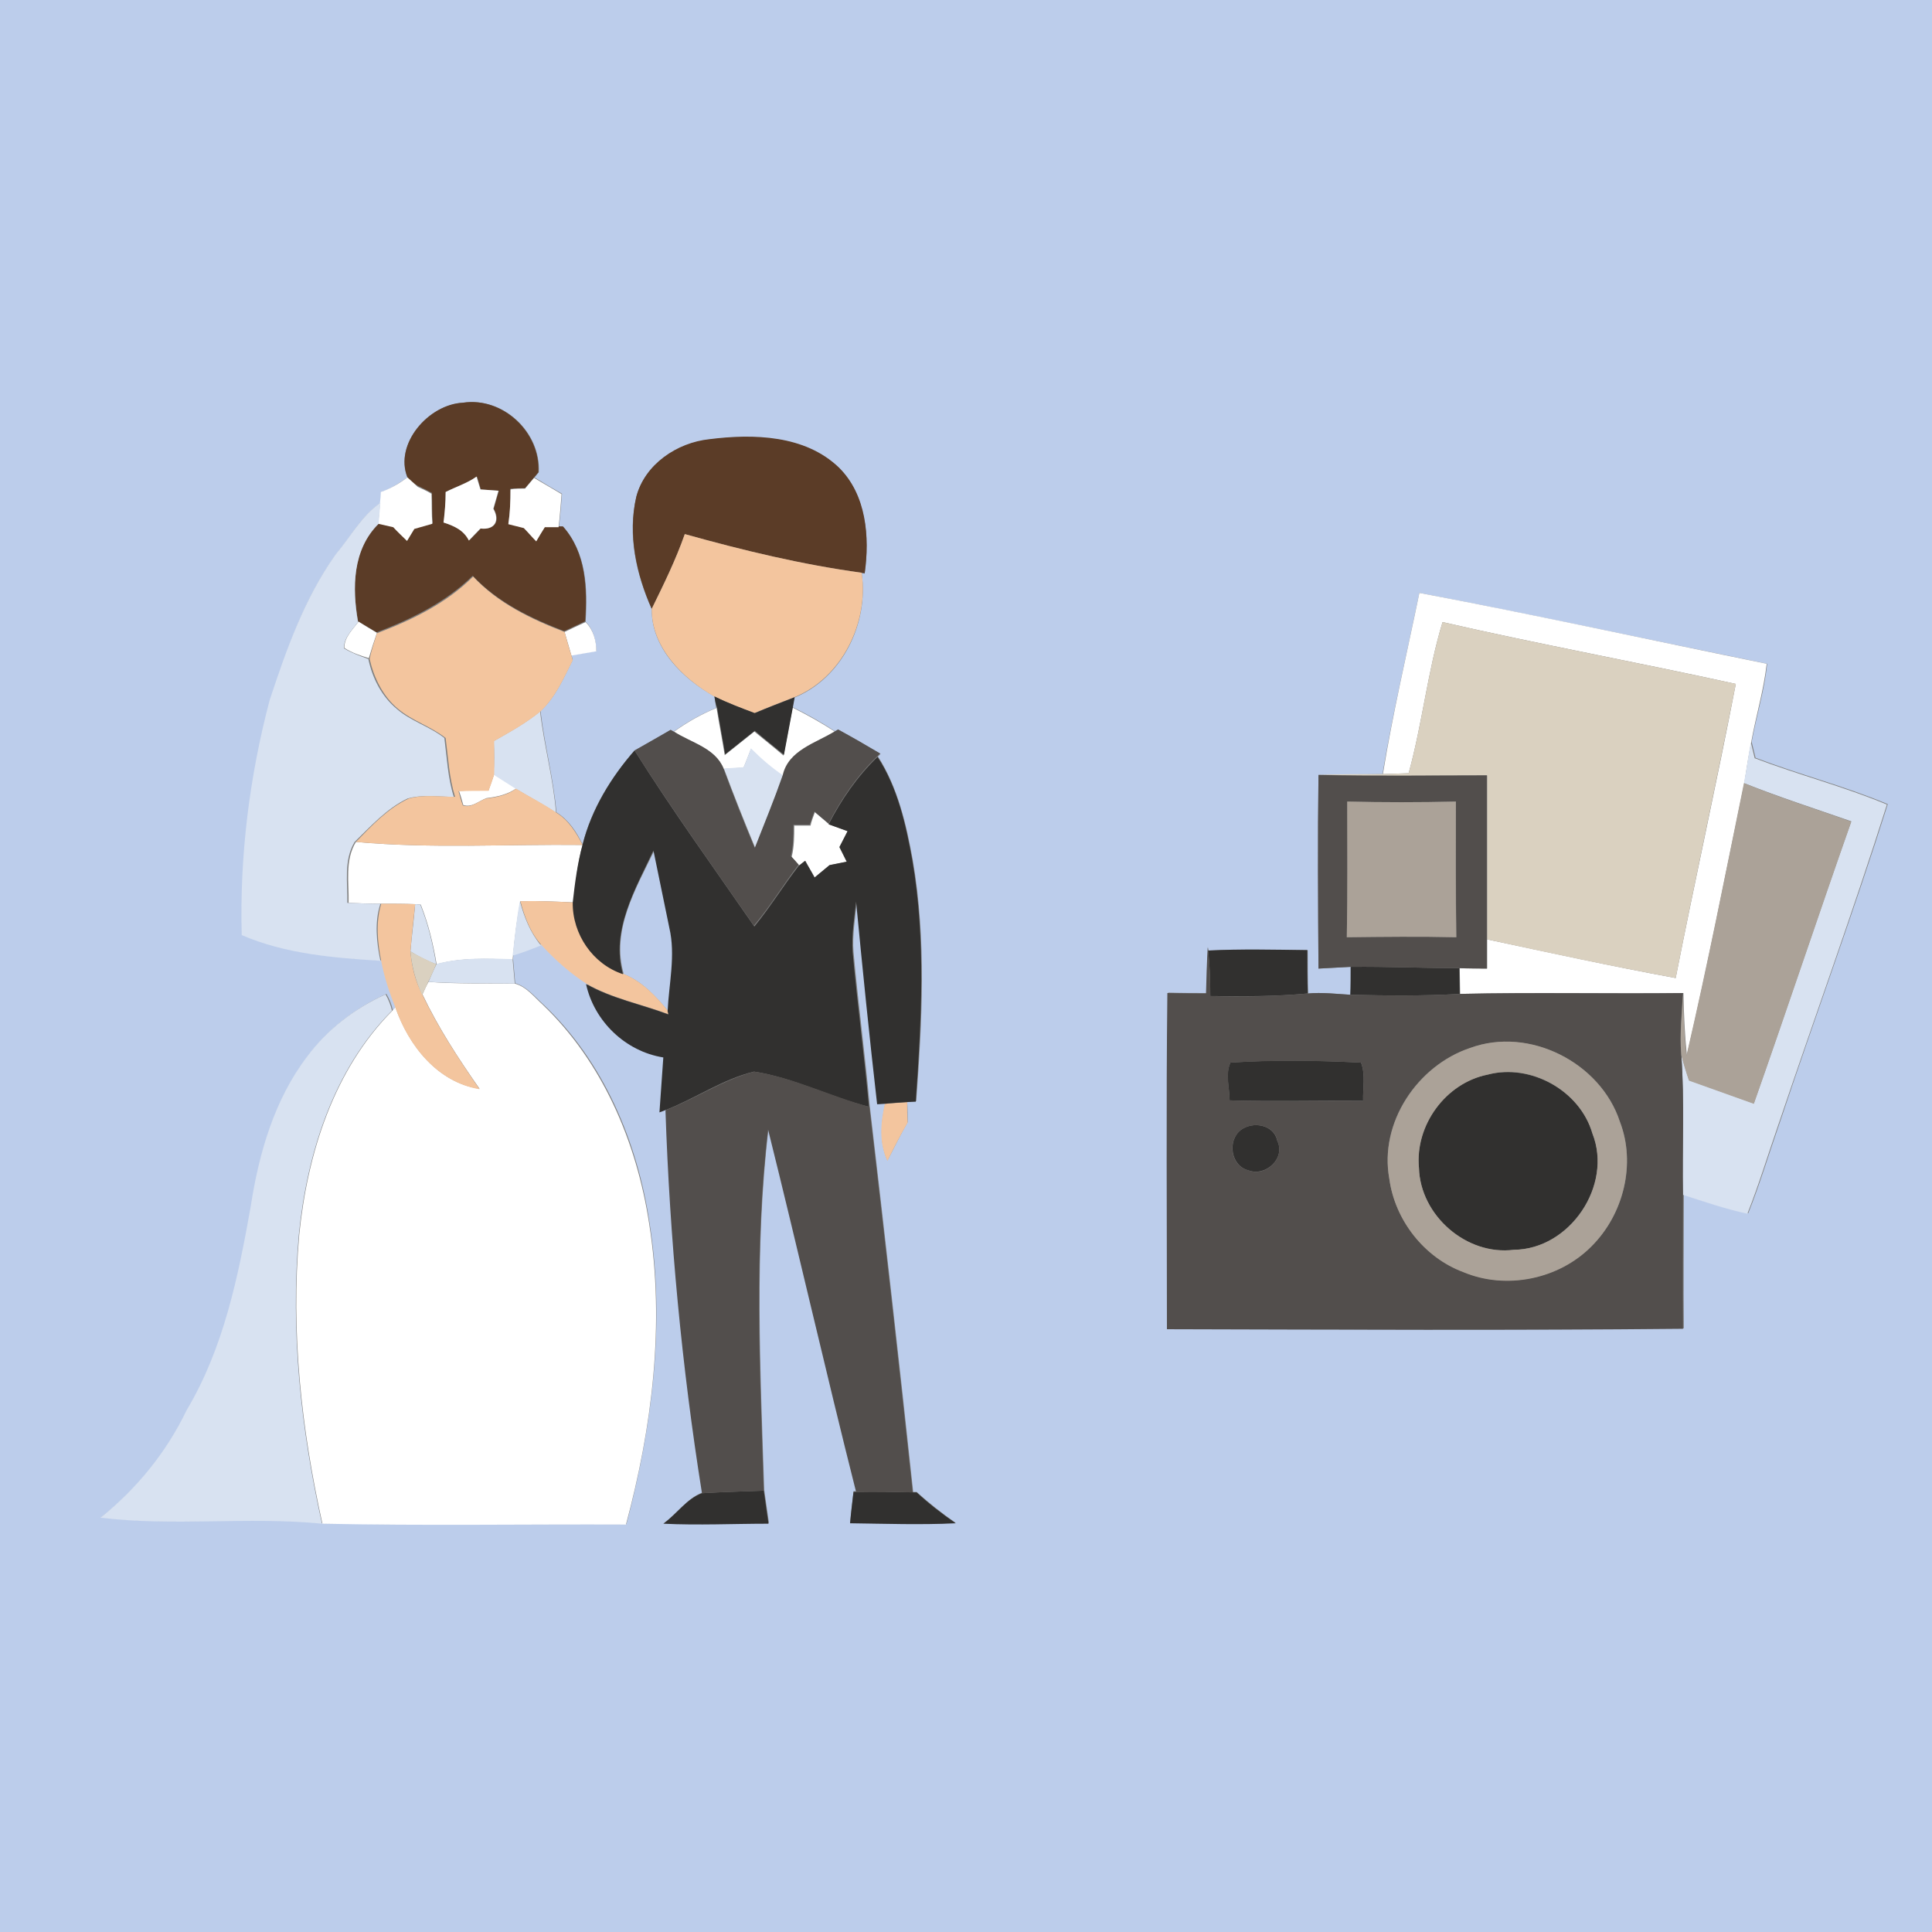
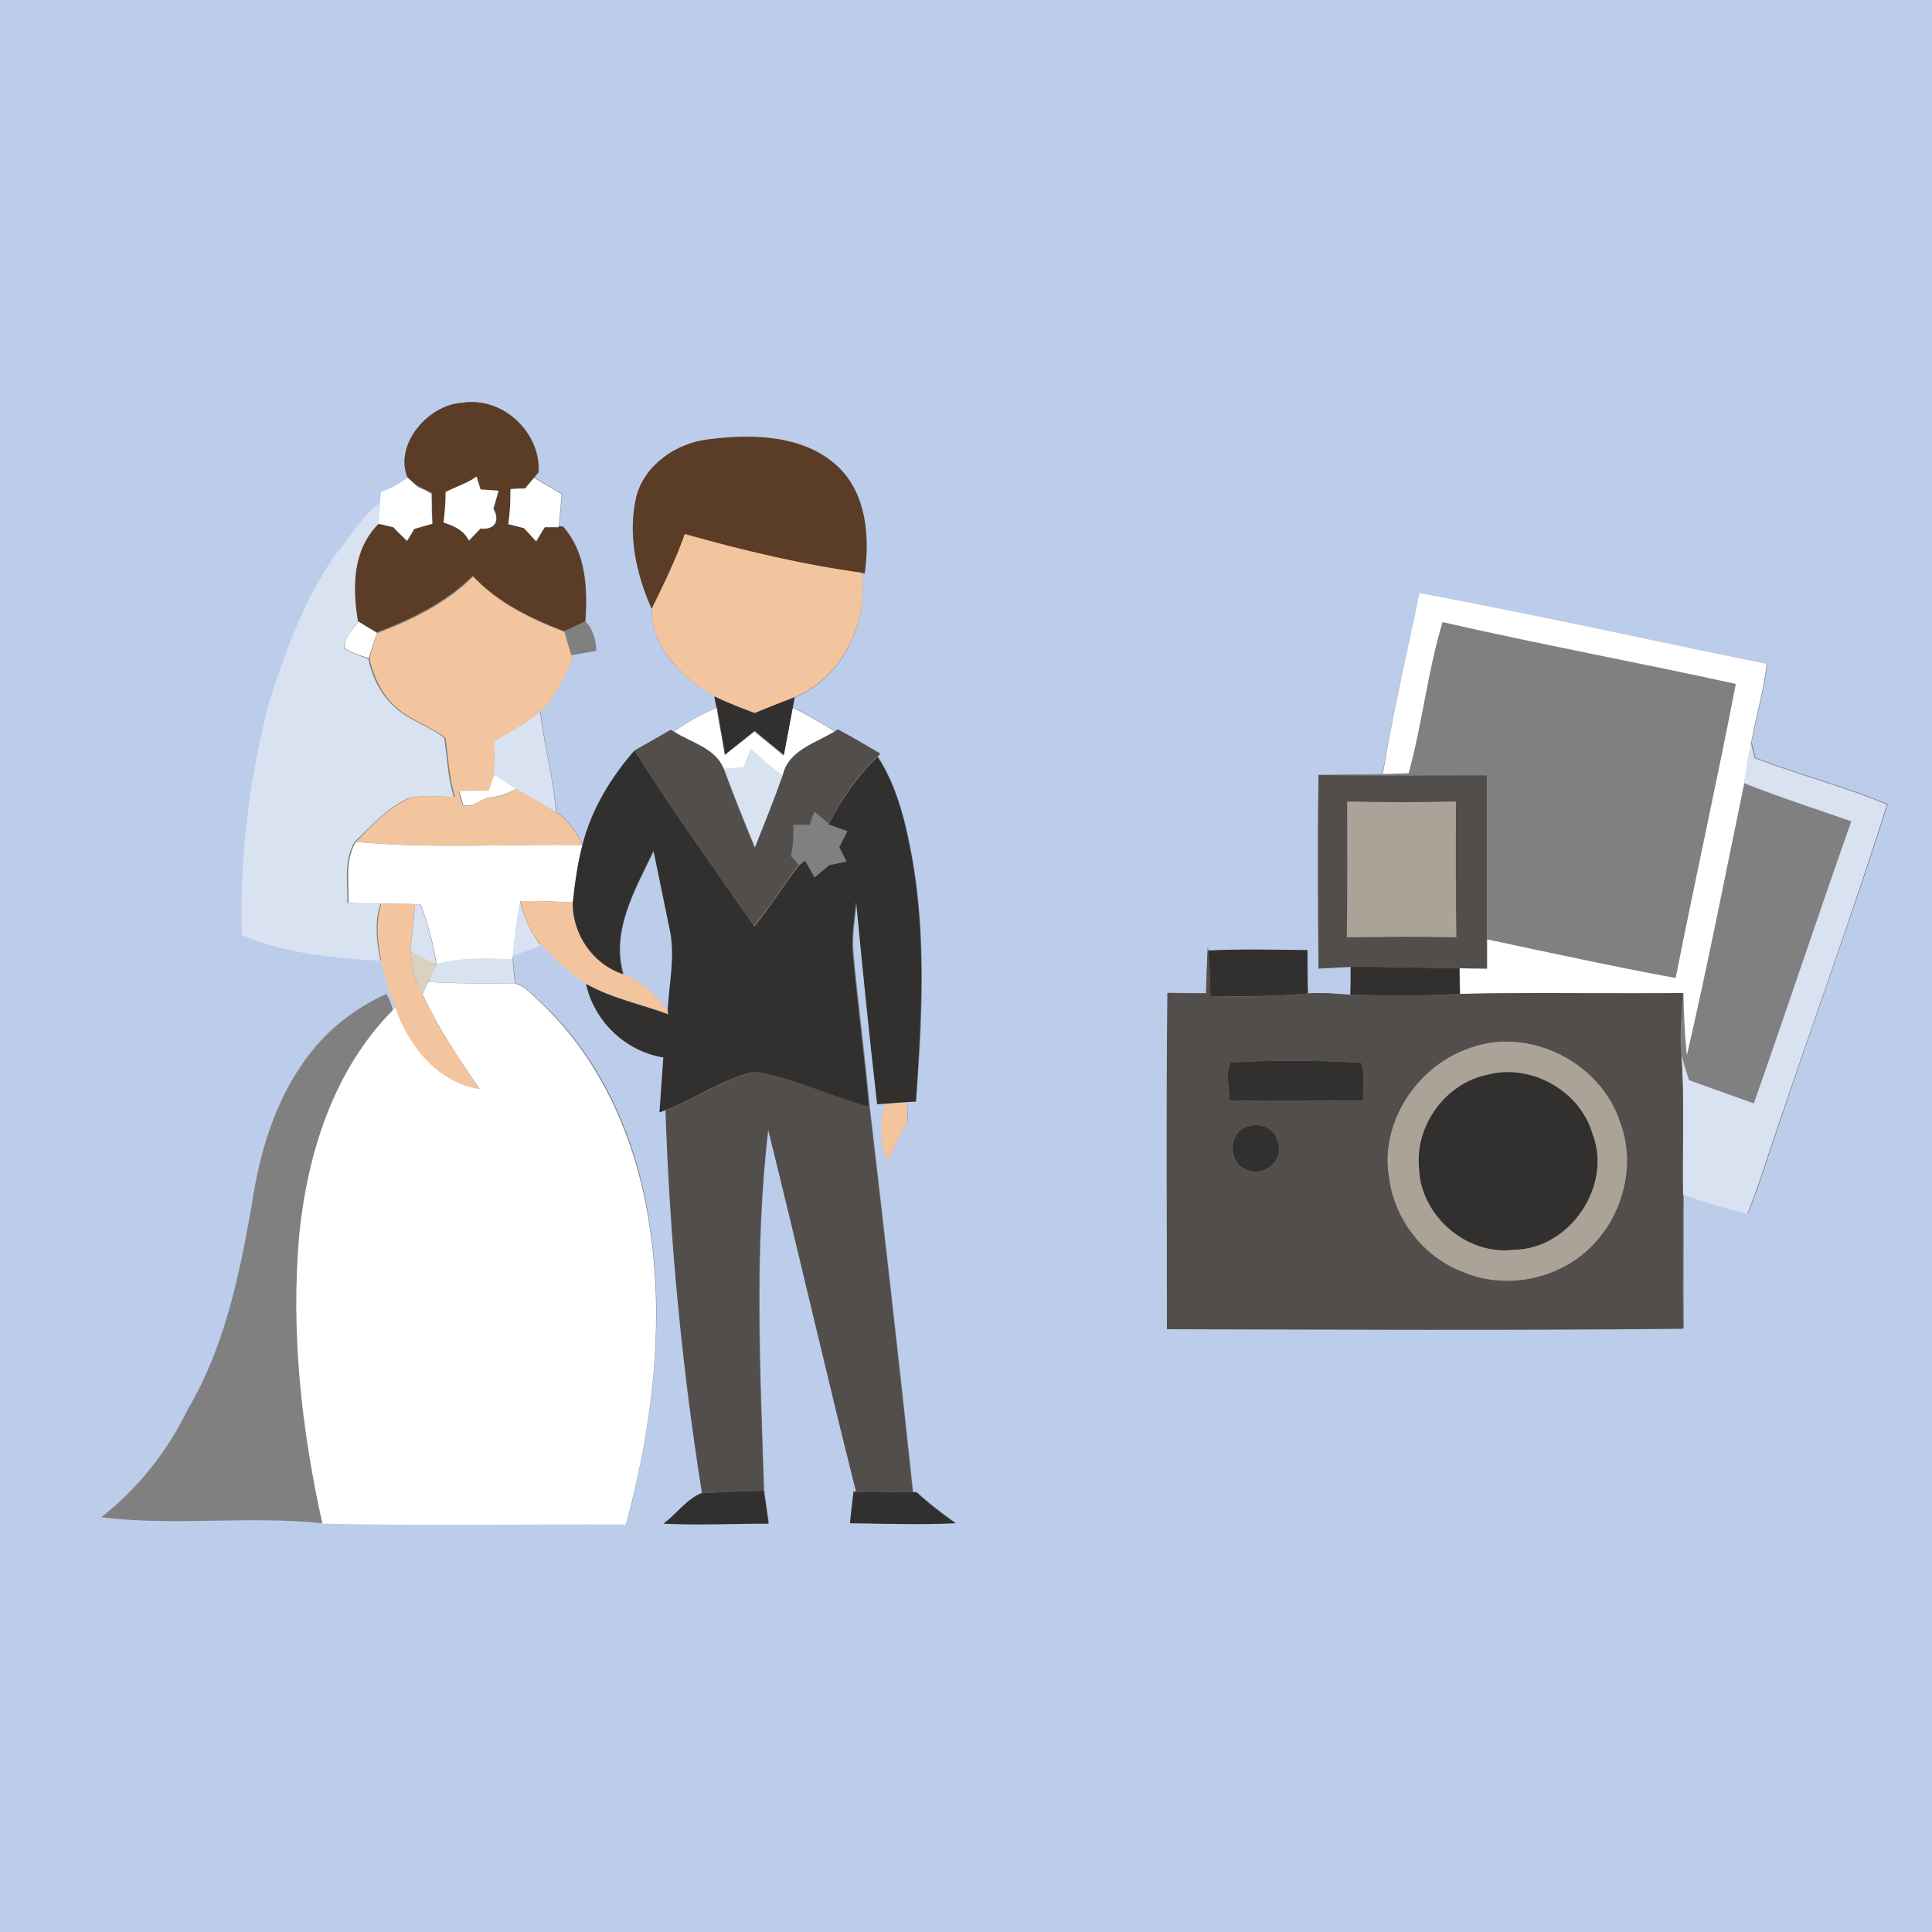
<svg xmlns="http://www.w3.org/2000/svg" version="1.1" id="Calque_1" x="0px" y="0px" viewBox="0 0 450 450" style="enable-background:new 0 0 450 450;" xml:space="preserve">
  <rect x="0" y="0" width="450" height="450" fill="#808080" stroke="none" />
  <style type="text/css">
	.st0{fill:#BCCDEB;}
	.st1{fill:#5B3C27;}
	.st2{fill:#FFFFFF;}
	.st3{fill:#D8E2F1;}
	.st4{fill:#F3C59E;}
	.st5{fill:#DAD1C0;}
	.st6{fill:#31302F;}
	.st7{fill:#524E4C;}
	.st8{fill:#ABA298;}
</style>
  <g id="_x23_bccdebff">
    <path class="st0" d="M0,0h450v450H0V0 M94.9,111.2c-1.9,1.3-3.8,2.6-6,3.4c-0.1,0.6-0.2,1.9-0.2,2.5c-4.5,3-7,8-10.4,12   c-7.3,10.1-11.5,22.1-15.2,33.9c-4.6,17.8-7,36.3-6.5,54.7c10.2,4.4,21.4,5.3,32.3,6c0.7,3.7,1.9,7.3,3.3,10.8l-0.7,0.8   c-0.3-1.4-0.8-2.6-1.5-3.8c-7.1,3.2-13.5,8.1-18.2,14.4c-7.7,10.1-11.4,22.6-13.2,35c-2.9,16.3-6.3,33-14.9,47.4   c-4.7,9.8-11.6,18.4-20.1,25.1c17.1,2.1,34.5-0.4,51.6,1.4c23.6,0.5,47.1,0.1,70.7,0.2c6-22.7,9.1-46.7,5.4-70.1   c-2.8-18.9-10.7-37.7-24.8-51c-2-1.8-3.8-4.1-6.5-4.9c-0.2-1.9-0.3-3.8-0.5-5.7l0.1-1c2.2-0.7,4.4-1.5,6.6-2.4   c3.1,3.4,6.7,6.6,10.6,9.1c1.9,8.7,9.2,15.7,18,17.1c-0.3,4.3-0.6,8.5-0.9,12.8l1.3-0.5c1.1,29.8,3.8,59.7,8.5,89.2   c-3.6,1.3-5.9,4.9-9,7.1c8.1,0.4,16.3,0,24.4,0c-0.4-2.6-0.7-5.1-1.1-7.7c-0.9-28-2.3-56.2,1-84.1c7.1,28.1,13.4,56.3,20.5,84.4   h-0.7c-0.3,2.5-0.5,4.9-0.8,7.4c8.2,0.1,16.4,0.4,24.6,0c-3.2-2.2-6.2-4.6-9.1-7.2l-0.8,0c-3.2-30-6.6-59.9-10.1-89.8   c-1.1-12-2.7-24-3.8-36c-0.3-3.9,0.4-7.9,0.8-11.8c1.5,15.8,3.1,31.5,4.9,47.2l1.7-0.1c-1,4.4-1.4,9.1,0.5,13.3c1.6-3,3-6,4.7-8.9   c0-1.2,0-3.6-0.1-4.8c0.5,0,1.6-0.1,2.1-0.1c1.4-18.7,2.4-37.7-0.8-56.2c-1.5-8.3-3.5-16.9-8.1-24.1l0.6-0.6   c-3.2-1.9-6.5-3.8-9.8-5.6l-0.7,0.4c-3.2-2.1-6.5-4-10-5.7c0.1-0.6,0.3-1.7,0.4-2.2c11.1-4.5,17.4-17.3,15.7-29l0.7,0.1   c1.2-8.5,0.3-18.2-6-24.6c-8-7.6-19.9-7.9-30.2-6.6c-7.6,0.9-15,5.8-17,13.4c-2.1,8.8,0,18,3.6,26.1c-0.1,9,7.2,16.2,14.6,20.3   c0.1,0.7,0.3,2,0.4,2.7c-3.5,1.4-6.8,3.3-9.9,5.5l-0.7-0.4c-2.8,1.7-5.6,3.3-8.4,4.8c-5.5,6.3-10.1,13.7-12.1,21.9   c-1.4-2.9-3.2-5.7-6.1-7.5c-0.7-8-2.8-15.7-3.7-23.6c3.5-3.2,5.4-7.7,7.5-11.9l-0.3-1.1c1.9-0.3,3.9-0.7,5.8-1   c-0.1-2.5-0.7-5-2.5-6.8c0.5-7.7,0.2-16-5.2-22.1h-1c0.3-2.6,0.5-5.1,0.7-7.7c-2.1-1.2-4.3-2.5-6.4-3.8l1-1.2   c0.5-9.3-8.3-17.6-17.6-16.2C99.7,94.2,91.8,103.5,94.9,111.2 M330.6,138.1c-2.9,14-6.2,28-8.6,42.2c-5,0.1-9.9,0-14.9,0.2   c-0.2,15-0.1,30,0,45.1c2.5-0.1,5-0.3,7.5-0.4c0,2.2,0,4.4,0,6.5c-3.3-0.2-6.6-0.6-9.9-0.3c-0.1-3.4-0.1-6.8-0.1-10.1   c-7.7,0-15.4-0.2-23.1,0.1l-0.1-0.8c-0.3,3.6-0.3,7.1-0.3,10.7c-3,0-6,0-9-0.1c-0.3,26.1-0.1,52.2-0.1,78.3   c40.1,0.1,80.1,0.3,120.2-0.1c-0.1-10.4,0-20.8,0-31.2c4.9,1.7,9.9,3.3,15,4.4c2.7-6.8,4.8-13.8,7.2-20.7   c8.3-24.9,17.4-49.6,25.3-74.6c-10-4.2-20.6-6.9-30.8-10.8c-0.2-0.9-0.7-2.8-0.9-3.7c1.1-6.1,3-12.1,3.6-18.2   C384.6,149.1,357.7,143.3,330.6,138.1z" />
    <path class="st0" d="M145.3,226.9c-3-10.2,2.8-19.9,7.1-28.8c1.2,6,2.5,12,3.7,18c1.5,6.5-0.1,13.1-0.4,19.5   C152.8,232.1,149.6,228.6,145.3,226.9z" />
  </g>
  <g id="_x23_5b3c27ff">
    <path class="st1" d="M94.9,111.2c-3.1-7.8,4.9-17,12.9-17.4c9.3-1.4,18.1,6.9,17.6,16.2l-1,1.2c-0.5,0.6-1.6,1.9-2.1,2.5   c-0.8,0-2.6,0.1-3.4,0.1c0,2.7,0,5.4-0.5,8.1c0.9,0.2,2.7,0.7,3.6,0.9c0.9,1.1,1.9,2.1,2.9,3.1c0.5-0.8,1.5-2.4,2-3.3   c0.8,0,2.4,0,3.2,0h1c5.4,6.1,5.7,14.4,5.2,22.1c-1.6,0.8-3.2,1.5-4.9,2.3c-7.8-3-15.5-6.7-21.3-12.9c-6.3,6.2-14.3,10.1-22.4,13.2   c-1.1-0.7-3.3-2-4.3-2.6c-1.4-7.9-1.3-16.9,4.8-22.9c0.9,0.2,2.6,0.6,3.5,0.8c1.1,1.1,2.1,2.1,3.2,3.2c0.4-0.7,1.3-2.1,1.7-2.8   c1.4-0.4,2.8-0.8,4.2-1.2c-0.2-2.3-0.1-4.6-0.2-7c-1.1-0.6-2.1-1.1-3.2-1.6C96.5,112.7,95.7,112,94.9,111.2 M103.8,114.6   c0,2.4-0.2,4.7-0.4,7.1c2.4,0.8,4.7,1.8,5.9,4.2c0.9-0.9,1.8-1.9,2.7-2.8c3.3,0.4,4.6-1.8,3-4.6c0.4-1.4,0.8-2.8,1.2-4.2   c-1-0.1-3.1-0.2-4.2-0.3c-0.2-0.8-0.7-2.3-0.9-3C108.8,112.5,106.2,113.4,103.8,114.6z" />
    <path class="st1" d="M148.2,115.7c2-7.6,9.5-12.6,17-13.4c10.3-1.3,22.3-1,30.2,6.6c6.4,6.3,7.2,16.1,6,24.6l-0.7-0.1   c-14-1.9-27.7-5.2-41.2-9c-2.1,6-4.9,11.7-7.7,17.4C148.2,133.7,146.2,124.5,148.2,115.7z" />
  </g>
  <g id="_x23_ffffffff">
    <path class="st2" d="M94.9,111.2c0.8,0.7,1.6,1.5,2.4,2.2c1.1,0.5,2.2,1,3.2,1.6c0.1,2.3,0,4.7,0.2,7c-1.4,0.4-2.8,0.8-4.2,1.2   c-0.4,0.7-1.3,2.1-1.7,2.8c-1.1-1.1-2.2-2.1-3.2-3.2c-0.9-0.2-2.6-0.6-3.5-0.8c0.1-1.6,0.3-3.2,0.4-4.9c0.1-0.6,0.2-1.9,0.2-2.5   C91,113.8,93,112.6,94.9,111.2z" />
    <path class="st2" d="M103.8,114.6c2.3-1.2,5-2,7.2-3.6c0.2,0.8,0.7,2.3,0.9,3c1.1,0.1,3.2,0.2,4.2,0.3c-0.4,1.4-0.8,2.8-1.2,4.2   c1.6,2.8,0.3,5-3,4.6c-0.9,0.9-1.8,1.9-2.7,2.8c-1.2-2.4-3.4-3.4-5.9-4.2C103.6,119.3,103.8,117,103.8,114.6z" />
    <path class="st2" d="M122.3,113.8c0.5-0.6,1.6-1.9,2.1-2.5c2.1,1.3,4.3,2.5,6.4,3.8c-0.2,2.6-0.4,5.2-0.7,7.7c-0.8,0-2.4,0-3.2,0   c-0.5,0.8-1.5,2.4-2,3.3c-1-1-1.9-2.1-2.9-3.1c-0.9-0.2-2.7-0.7-3.6-0.9c0.4-2.7,0.5-5.4,0.5-8.1   C119.8,113.8,121.5,113.8,122.3,113.8z" />
    <path class="st2" d="M330.6,138.1c27,5.1,53.9,11,80.9,16.5c-0.7,6.2-2.5,12.1-3.6,18.2c-0.6,3.1-1.1,6.3-1.6,9.5   c-4.4,21.2-8.5,42.4-13.4,63.5c-0.5-4.8-0.7-9.7-0.8-14.5c-17.3,0.2-34.7-0.2-52,0.2c0-2-0.1-4-0.1-6c2.1,0,4.3,0.1,6.4,0.1   c0-2.2,0-4.5,0-6.8c14.6,3.1,29.2,6.3,43.9,9c4.5-22.9,9.6-45.6,14-68.5c-22.7-5-45.6-9.2-68.3-14.4c-3.5,11.5-4.7,23.6-7.9,35.2   c-2,0.1-4,0.1-6,0.2C324.4,166.1,327.7,152.2,330.6,138.1z" />
    <path class="st2" d="M80.2,150.9c0-2.5,1.9-4.2,3.3-6.1c1.1,0.7,3.3,2,4.3,2.6c-0.7,2-1.3,3.9-1.9,5.9   C84,152.7,82,152.1,80.2,150.9z" />
-     <path class="st2" d="M131.5,147.2c1.6-0.8,3.2-1.5,4.9-2.3c1.8,1.8,2.5,4.3,2.5,6.8c-1.9,0.3-3.9,0.7-5.8,1   C132.6,150.9,132,149,131.5,147.2z" />
    <path class="st2" d="M157,170.4c3.1-2.2,6.4-4.1,9.9-5.5c0.6,3.7,1.3,7.3,1.9,11c2.3-1.8,4.6-3.7,6.9-5.5c2.3,1.9,4.6,3.7,6.8,5.6   c0.7-3.7,1.4-7.5,2.1-11.2c3.4,1.7,6.8,3.6,10,5.7c-4.5,2.9-10.9,4.4-12.2,10.3c-2.7-1.8-5.2-4-7.5-6.3c-0.6,1.5-1.1,2.9-1.7,4.3   c-1.5,0.1-3.1,0.2-4.6,0.3C166.6,174.2,161,173,157,170.4z" />
    <path class="st2" d="M113.8,184.1c0.4-1.3,0.9-2.5,1.3-3.8c1.7,1.1,3.4,2.2,5.2,3.3c-2.1,1.5-4.6,2-7,2.3c-1.7,0.6-3.4,2.3-5.4,1.6   c-0.2-0.8-0.7-2.5-1-3.3C109.1,184.1,111.4,184.1,113.8,184.1z" />
-     <path class="st2" d="M189.8,189.2c1.1,0.9,2.2,1.8,3.3,2.8c1.1,0.4,3.3,1.2,4.4,1.6c-0.6,1.2-1.3,2.5-1.9,3.7   c0.4,0.8,1.3,2.6,1.7,3.4c-1,0.2-3,0.6-4,0.8c-1.2,1-2.3,1.9-3.5,2.9c-0.6-1-1.7-2.9-2.2-3.9l-1.4,1.1c-0.5-0.5-1.4-1.5-1.8-2   c0.6-2.4,0.6-4.8,0.6-7.3c1,0,2.9,0,3.8,0C188.9,191.6,189.5,190,189.8,189.2z" />
    <path class="st2" d="M81.2,210.3c0.1-4.8-0.9-9.9,1.7-14.2c17.6,1.6,35.2,0.5,52.8,0.7c-1.2,4.4-1.7,8.9-2,13.4   c-4.1-0.2-8.3-0.4-12.5-0.3h0c-0.8,4.2-1.3,8.4-1.7,12.6l-0.1,1c-5.9-0.2-11.9-0.5-17.7,1.1c-0.8-4.7-1.9-9.4-3.7-13.9l-1.2-0.1   c-2.6-0.1-5.3-0.1-7.9-0.1C86.3,210.5,83.7,210.4,81.2,210.3z" />
    <path class="st2" d="M98.4,231.6c0.3-0.7,1-2.2,1.4-2.9c6.7,0.5,13.4,0.3,20.1,0.4c2.7,0.7,4.5,3.1,6.5,4.9   c14,13.4,21.9,32.1,24.8,51c3.7,23.4,0.7,47.4-5.4,70.1c-23.6-0.1-47.1,0.3-70.7-0.2c-4.9-22-7.4-44.8-5.4-67.3   c1.9-18.9,8-38.4,21.7-52.2l0.7-0.8c3.1,8.9,9.8,17.5,19.6,19C106.8,246.6,102.1,239.4,98.4,231.6z" />
  </g>
  <g id="_x23_d8e2f1ff">
    <path class="st3" d="M78.2,129.1c3.4-4,6-9,10.4-12c-0.1,1.6-0.3,3.2-0.4,4.9c-6.1,6-6.2,15-4.8,22.9c-1.4,1.9-3.3,3.6-3.3,6.1   c1.8,1.1,3.8,1.8,5.7,2.5c0.9,4.4,3.1,8.7,6.6,11.6c3.3,2.9,7.7,4.1,11.1,6.8c0.6,4.6,0.8,9.3,2.2,13.7c-3.6,0-7.3-0.6-10.8,0.4   c-4.8,2.3-8.5,6.4-12.3,10.1c-2.6,4.3-1.6,9.5-1.7,14.2c2.6,0.1,5.1,0.2,7.7,0.2c-1.4,4.3-0.9,8.9,0,13.3   c-10.9-0.7-22.1-1.6-32.3-6c-0.5-18.4,1.8-36.9,6.5-54.7C66.7,151.3,70.9,139.3,78.2,129.1z" />
    <path class="st3" d="M115,172.6c3.7-2.1,7.5-4.2,10.8-6.9c0.9,7.9,3.1,15.7,3.7,23.6c-3-2-6.3-3.7-9.4-5.6   c-1.7-1.1-3.5-2.2-5.2-3.3C115.2,177.8,115.1,175.1,115,172.6z" />
    <path class="st3" d="M406.2,182.4c0.6-3.1,1-6.3,1.6-9.5c0.2,0.9,0.7,2.8,0.9,3.7c10.2,3.9,20.8,6.6,30.8,10.8   c-7.9,25-16.9,49.7-25.3,74.6c-2.4,6.9-4.5,13.9-7.2,20.7c-5.1-1.1-10.1-2.8-15-4.4c-0.2-10.9,0.4-21.8-0.4-32.7c0.5,2,1.2,4,1.8,6   c5,1.8,10.1,3.6,15.1,5.4c7.7-21.9,15-43.9,22.7-65.7C422.9,188.4,414.5,185.7,406.2,182.4z" />
    <path class="st3" d="M174.9,174.3c2.3,2.3,4.8,4.5,7.5,6.3c-2,5.7-4.3,11.3-6.5,16.9c-2.5-6.1-5-12.3-7.3-18.5   c1.5-0.1,3.1-0.2,4.6-0.3C173.8,177.2,174.4,175.8,174.9,174.3z" />
    <path class="st3" d="M121.1,209.9L121.1,209.9c1,3.7,2.4,7.3,4.9,10.3c-2.2,0.9-4.3,1.7-6.6,2.4C119.9,218.3,120.3,214,121.1,209.9   z" />
    <path class="st3" d="M96.7,210.6l1.2,0.1c1.8,4.4,2.9,9.1,3.7,13.9c-2.1-0.8-4.1-1.8-6-3C95.9,217.9,96.4,214.3,96.7,210.6z" />
    <path class="st3" d="M101.7,224.5c5.8-1.5,11.8-1.3,17.7-1.1c0.2,1.9,0.3,3.8,0.5,5.7c-6.7-0.1-13.4,0-20.1-0.4   C100.4,227.3,101,225.9,101.7,224.5z" />
-     <path class="st3" d="M71.6,246c4.7-6.3,11.1-11.2,18.2-14.4c0.7,1.2,1.2,2.5,1.5,3.8c-13.7,13.8-19.8,33.3-21.7,52.2   c-2,22.6,0.5,45.3,5.4,67.3c-17.2-1.7-34.5,0.7-51.6-1.4c8.5-6.8,15.4-15.3,20.1-25.1c8.6-14.4,12-31.1,14.9-47.4   C60.3,268.6,63.9,256.1,71.6,246z" />
  </g>
  <g id="_x23_f3c59eff">
    <path class="st4" d="M151.8,141.8c2.8-5.7,5.6-11.4,7.7-17.4c13.6,3.8,27.3,7.1,41.2,9c1.7,11.6-4.6,24.5-15.7,29   c-3.1,1.2-6.2,2.4-9.3,3.7c-3.1-1.2-6.3-2.4-9.4-3.9C159,158,151.7,150.8,151.8,141.8z" />
    <path class="st4" d="M87.8,147.5c8.2-3.1,16.2-7,22.4-13.2c5.8,6.2,13.5,9.9,21.3,12.9c0.5,1.8,1,3.7,1.6,5.5l0.3,1.1   c-2.1,4.2-4,8.6-7.5,11.9c-3.3,2.7-7.1,4.8-10.8,6.9c0,2.6,0.1,5.2,0,7.8c-0.4,1.3-0.8,2.5-1.3,3.8c-2.3,0-4.7,0-7,0.1   c0.2,0.8,0.7,2.5,1,3.3c2,0.7,3.6-1,5.4-1.6c2.5-0.3,5-0.8,7-2.3c3.1,1.9,6.4,3.5,9.4,5.6c2.8,1.7,4.6,4.6,6.1,7.5   c-17.6-0.2-35.3,0.9-52.8-0.7c3.7-3.8,7.4-7.8,12.3-10.1c3.5-1,7.2-0.4,10.8-0.4c-1.4-4.5-1.6-9.1-2.2-13.7   c-3.4-2.7-7.8-4-11.1-6.8c-3.5-2.9-5.6-7.2-6.6-11.6C86.5,151.4,87.2,149.5,87.8,147.5z" />
    <path class="st4" d="M121.2,209.9c4.2-0.1,8.3,0.1,12.5,0.3c-0.1,7.3,4.6,14.4,11.7,16.7c4.3,1.8,7.5,5.2,10.3,8.7   c0,0.2,0.1,0.5,0.2,0.7c-6.4-2.4-13.2-3.7-19.2-7.1c-3.9-2.5-7.5-5.7-10.6-9.1C123.5,217.2,122.2,213.6,121.2,209.9z" />
    <path class="st4" d="M88.8,210.5c2.6,0,5.3,0,7.9,0.1c-0.4,3.7-0.8,7.3-1.1,11c0.3,3.5,1.1,6.9,2.8,10.1c3.7,7.8,8.4,14.9,13.3,22   c-9.8-1.6-16.6-10.2-19.6-19c-1.4-3.5-2.6-7.1-3.3-10.8C87.9,219.4,87.5,214.8,88.8,210.5z" />
    <path class="st4" d="M206.1,257.1c1.7-0.1,3.5-0.3,5.2-0.4c0,1.2,0,3.6,0.1,4.8c-1.7,2.9-3.2,5.9-4.7,8.9   C204.7,266.2,205.1,261.5,206.1,257.1z" />
  </g>
  <g id="_x23_dad1c0ff">
-     <path class="st5" d="M328.1,180.1c3.2-11.6,4.4-23.7,7.9-35.2c22.7,5.2,45.5,9.4,68.3,14.4c-4.5,22.9-9.5,45.6-14,68.5   c-14.7-2.7-29.3-5.8-43.9-9c0-12.7,0-25.5,0-38.2c-13.1,0.1-26.1,0.2-39.2-0.1c5-0.2,9.9-0.2,14.9-0.2   C324.1,180.2,326.1,180.2,328.1,180.1z" />
    <path class="st5" d="M95.6,221.6c1.9,1.1,4,2.1,6,3c-0.6,1.4-1.2,2.8-1.9,4.2c-0.3,0.7-1,2.2-1.4,2.9   C96.8,228.5,95.9,225.1,95.6,221.6z" />
  </g>
  <g id="_x23_31302fff">
    <path class="st6" d="M166.4,162.2c3,1.5,6.2,2.7,9.4,3.9c3.1-1.3,6.2-2.5,9.3-3.7c-0.1,0.6-0.3,1.7-0.4,2.2   c-0.7,3.7-1.4,7.5-2.1,11.2c-2.3-1.9-4.6-3.7-6.8-5.6c-2.3,1.8-4.6,3.7-6.9,5.5c-0.6-3.7-1.3-7.3-1.9-11   C166.7,164.2,166.5,162.8,166.4,162.2z" />
    <path class="st6" d="M135.7,196.7c2.1-8.2,6.6-15.6,12.1-21.9c8.8,14,18.5,27.4,27.9,41c3.7-4.5,6.8-9.6,10.4-14.2l1.4-1.1   c0.6,1,1.7,2.9,2.2,3.9c1.2-1,2.3-1.9,3.5-2.9c1-0.2,3-0.6,4-0.8c-0.4-0.8-1.3-2.6-1.7-3.4c0.6-1.2,1.3-2.5,1.9-3.7   c-1.1-0.4-3.3-1.2-4.4-1.6c3-5.8,6.7-11.2,11.4-15.7c4.7,7.2,6.6,15.8,8.1,24.1c3.2,18.6,2.1,37.5,0.8,56.2c-0.5,0-1.6,0.1-2.1,0.1   c-1.7,0.1-3.5,0.2-5.2,0.4l-1.7,0.1c-1.8-15.7-3.4-31.5-4.9-47.2c-0.4,3.9-1.1,7.8-0.8,11.8c1.1,12,2.7,24,3.8,36   c-9.1-2.3-17.6-6.8-26.8-8.2c-7.4,1.8-13.7,6.3-20.7,9l-1.3,0.5c0.3-4.3,0.6-8.5,0.9-12.8c-8.8-1.4-16.1-8.4-18-17.1   c6,3.4,12.8,4.7,19.2,7.1c-0.1-0.2-0.1-0.5-0.2-0.7c0.3-6.5,1.9-13.1,0.4-19.5c-1.2-6-2.5-12-3.7-18c-4.2,8.9-10,18.7-7.1,28.8   c-7-2.3-11.8-9.3-11.7-16.7C133.9,205.7,134.5,201.1,135.7,196.7z" />
    <path class="st6" d="M281.4,221.4c7.7-0.4,15.4-0.2,23.1-0.1c0,3.4,0,6.8,0.1,10.1c-7.5,0.7-15.1,0.7-22.7,0.6   C281.9,228.5,281.8,225,281.4,221.4z" />
    <path class="st6" d="M314.6,225.2c8.5-0.1,16.9,0.3,25.3,0.3c0,2,0.1,4,0.1,6c-8.5,0.5-17,0.4-25.5,0.2   C314.6,229.6,314.6,227.4,314.6,225.2z" />
    <path class="st6" d="M286.6,247.5c10.1-0.7,20.3-0.5,30.4,0c1.1,2.8,0.4,6,0.5,8.9c-10.4-0.1-20.7,0.2-31.1-0.1   C286.4,253.4,285.3,250.2,286.6,247.5z" />
    <path class="st6" d="M346.5,250.3c10-2.6,21.5,3.7,24.4,13.7c4.8,12.1-5.3,27-18.3,27.1c-11.1,1.4-21.8-8-22.1-19.1   C329.5,262,336.7,252.2,346.5,250.3z" />
    <path class="st6" d="M289,263.2c2.8-2.1,7.7-1.3,8.5,2.5c2,4.1-2.7,8.4-6.7,6.9C286.7,271.6,285.8,265.7,289,263.2z" />
    <path class="st6" d="M154.5,354.9c3.1-2.2,5.4-5.8,9-7.1c4.8-0.3,9.6-0.4,14.4-0.6c0.4,2.6,0.7,5.1,1.1,7.7   C170.8,354.9,162.7,355.3,154.5,354.9z" />
    <path class="st6" d="M198.8,347.5h0.7c4.4-0.1,8.8,0,13.2,0.1l0.8,0c2.8,2.6,5.9,5,9.1,7.2c-8.2,0.4-16.4,0.1-24.6,0   C198.2,352.4,198.5,350,198.8,347.5z" />
  </g>
  <g id="_x23_524e4cff">
    <path class="st7" d="M147.8,174.8c2.8-1.6,5.6-3.2,8.4-4.8l0.7,0.4c4,2.6,9.7,3.8,11.6,8.6c2.3,6.2,4.7,12.4,7.3,18.5   c2.2-5.6,4.5-11.2,6.5-16.9c1.3-5.9,7.7-7.5,12.2-10.3l0.7-0.4c3.3,1.8,6.6,3.7,9.8,5.6l-0.6,0.6c-4.7,4.5-8.4,9.9-11.4,15.7   c-1.1-0.9-2.2-1.8-3.3-2.8c-0.3,0.8-0.9,2.4-1.1,3.1c-1,0-2.9,0-3.8,0c0,2.4,0,4.9-0.6,7.3c0.5,0.5,1.4,1.5,1.8,2   c-3.6,4.7-6.6,9.7-10.4,14.2C166.3,202.2,156.7,188.8,147.8,174.8z" />
    <path class="st7" d="M307.1,180.5c13,0.3,26.1,0.1,39.2,0.1c0,12.7,0,25.5,0,38.2c0,2.2,0,4.5,0,6.8c-2.1,0-4.3,0-6.4-0.1   c-8.5,0-16.9-0.4-25.3-0.3c-2.5,0.1-5,0.3-7.5,0.4C307,210.6,306.9,195.6,307.1,180.5 M313.8,186.7c0,10.5,0.1,21.1-0.1,31.6   c8.5-0.1,17-0.2,25.5,0c-0.1-10.5-0.1-21.1-0.1-31.6C330.7,186.9,322.2,186.9,313.8,186.7z" />
    <path class="st7" d="M281.3,220.6l0.1,0.8c0.4,3.5,0.5,7,0.5,10.6c7.6,0.2,15.1,0.1,22.7-0.6c3.3-0.3,6.6,0.1,9.9,0.3   c8.5,0.2,17,0.3,25.5-0.2c17.3-0.4,34.7,0,52-0.2c-0.3,4.8-0.8,9.5-0.4,14.3c0.8,10.9,0.2,21.8,0.4,32.7c0,10.4-0.1,20.8,0,31.2   c-40.1,0.4-80.1,0.2-120.2,0.1c0-26.1-0.2-52.2,0.1-78.3c3,0,6,0.1,9,0.1C281,227.8,281.1,224.2,281.3,220.6 M342.4,244.1   c-12.3,4.1-21.2,17.4-18.8,30.4c1.3,9.6,8.1,18.3,17.2,21.7c9.9,4.3,22.3,1.7,29.9-6c7.5-7.3,10.4-19.1,6.6-29   C372.8,247.5,356.2,239.1,342.4,244.1 M286.6,247.5c-1.2,2.7-0.2,5.9-0.2,8.8c10.4,0.3,20.7,0.1,31.1,0.1c-0.1-3,0.6-6.1-0.5-8.9   C306.8,247,296.6,246.9,286.6,247.5 M289,263.2c-3.2,2.5-2.4,8.4,1.8,9.4c4,1.6,8.7-2.8,6.7-6.9C296.8,261.9,291.8,261.1,289,263.2   z" />
    <path class="st7" d="M155,258.6c7-2.7,13.4-7.1,20.7-9c9.2,1.4,17.8,5.8,26.8,8.2c3.5,29.9,6.9,59.9,10.1,89.8   c-4.4-0.1-8.8-0.2-13.2-0.1c-7.1-28.1-13.5-56.3-20.5-84.4c-3.3,27.9-1.9,56.1-1,84.1c-4.8,0.2-9.6,0.3-14.4,0.6   C158.8,318.3,156,288.5,155,258.6z" />
  </g>
  <g id="_x23_aba298ff">
-     <path class="st8" d="M406.2,182.4c8.2,3.4,16.7,6,25,9c-7.7,21.9-15,43.9-22.7,65.7c-5-1.8-10.1-3.6-15.1-5.4c-0.7-2-1.3-4-1.8-6   c-0.4-4.8,0.2-9.5,0.4-14.3c0.1,4.8,0.3,9.7,0.8,14.5C397.7,224.8,401.9,203.5,406.2,182.4z" />
    <path class="st8" d="M313.8,186.7c8.4,0.2,16.9,0.2,25.3,0c0,10.5-0.1,21.1,0.1,31.6c-8.5-0.2-17-0.1-25.5,0   C313.9,207.8,313.8,197.2,313.8,186.7z" />
    <path class="st8" d="M342.4,244.1c13.8-5.1,30.4,3.4,34.9,17.2c3.8,9.8,0.8,21.6-6.6,29c-7.6,7.7-19.9,10.2-29.9,6   c-9.1-3.4-15.9-12.1-17.2-21.7C321.2,261.5,330.2,248.2,342.4,244.1 M346.5,250.3c-9.8,2-16.9,11.8-16,21.7   c0.3,11.1,11.1,20.5,22.1,19.1c13.1-0.1,23.1-15,18.3-27.1C368,254,356.5,247.6,346.5,250.3z" />
  </g>
</svg>